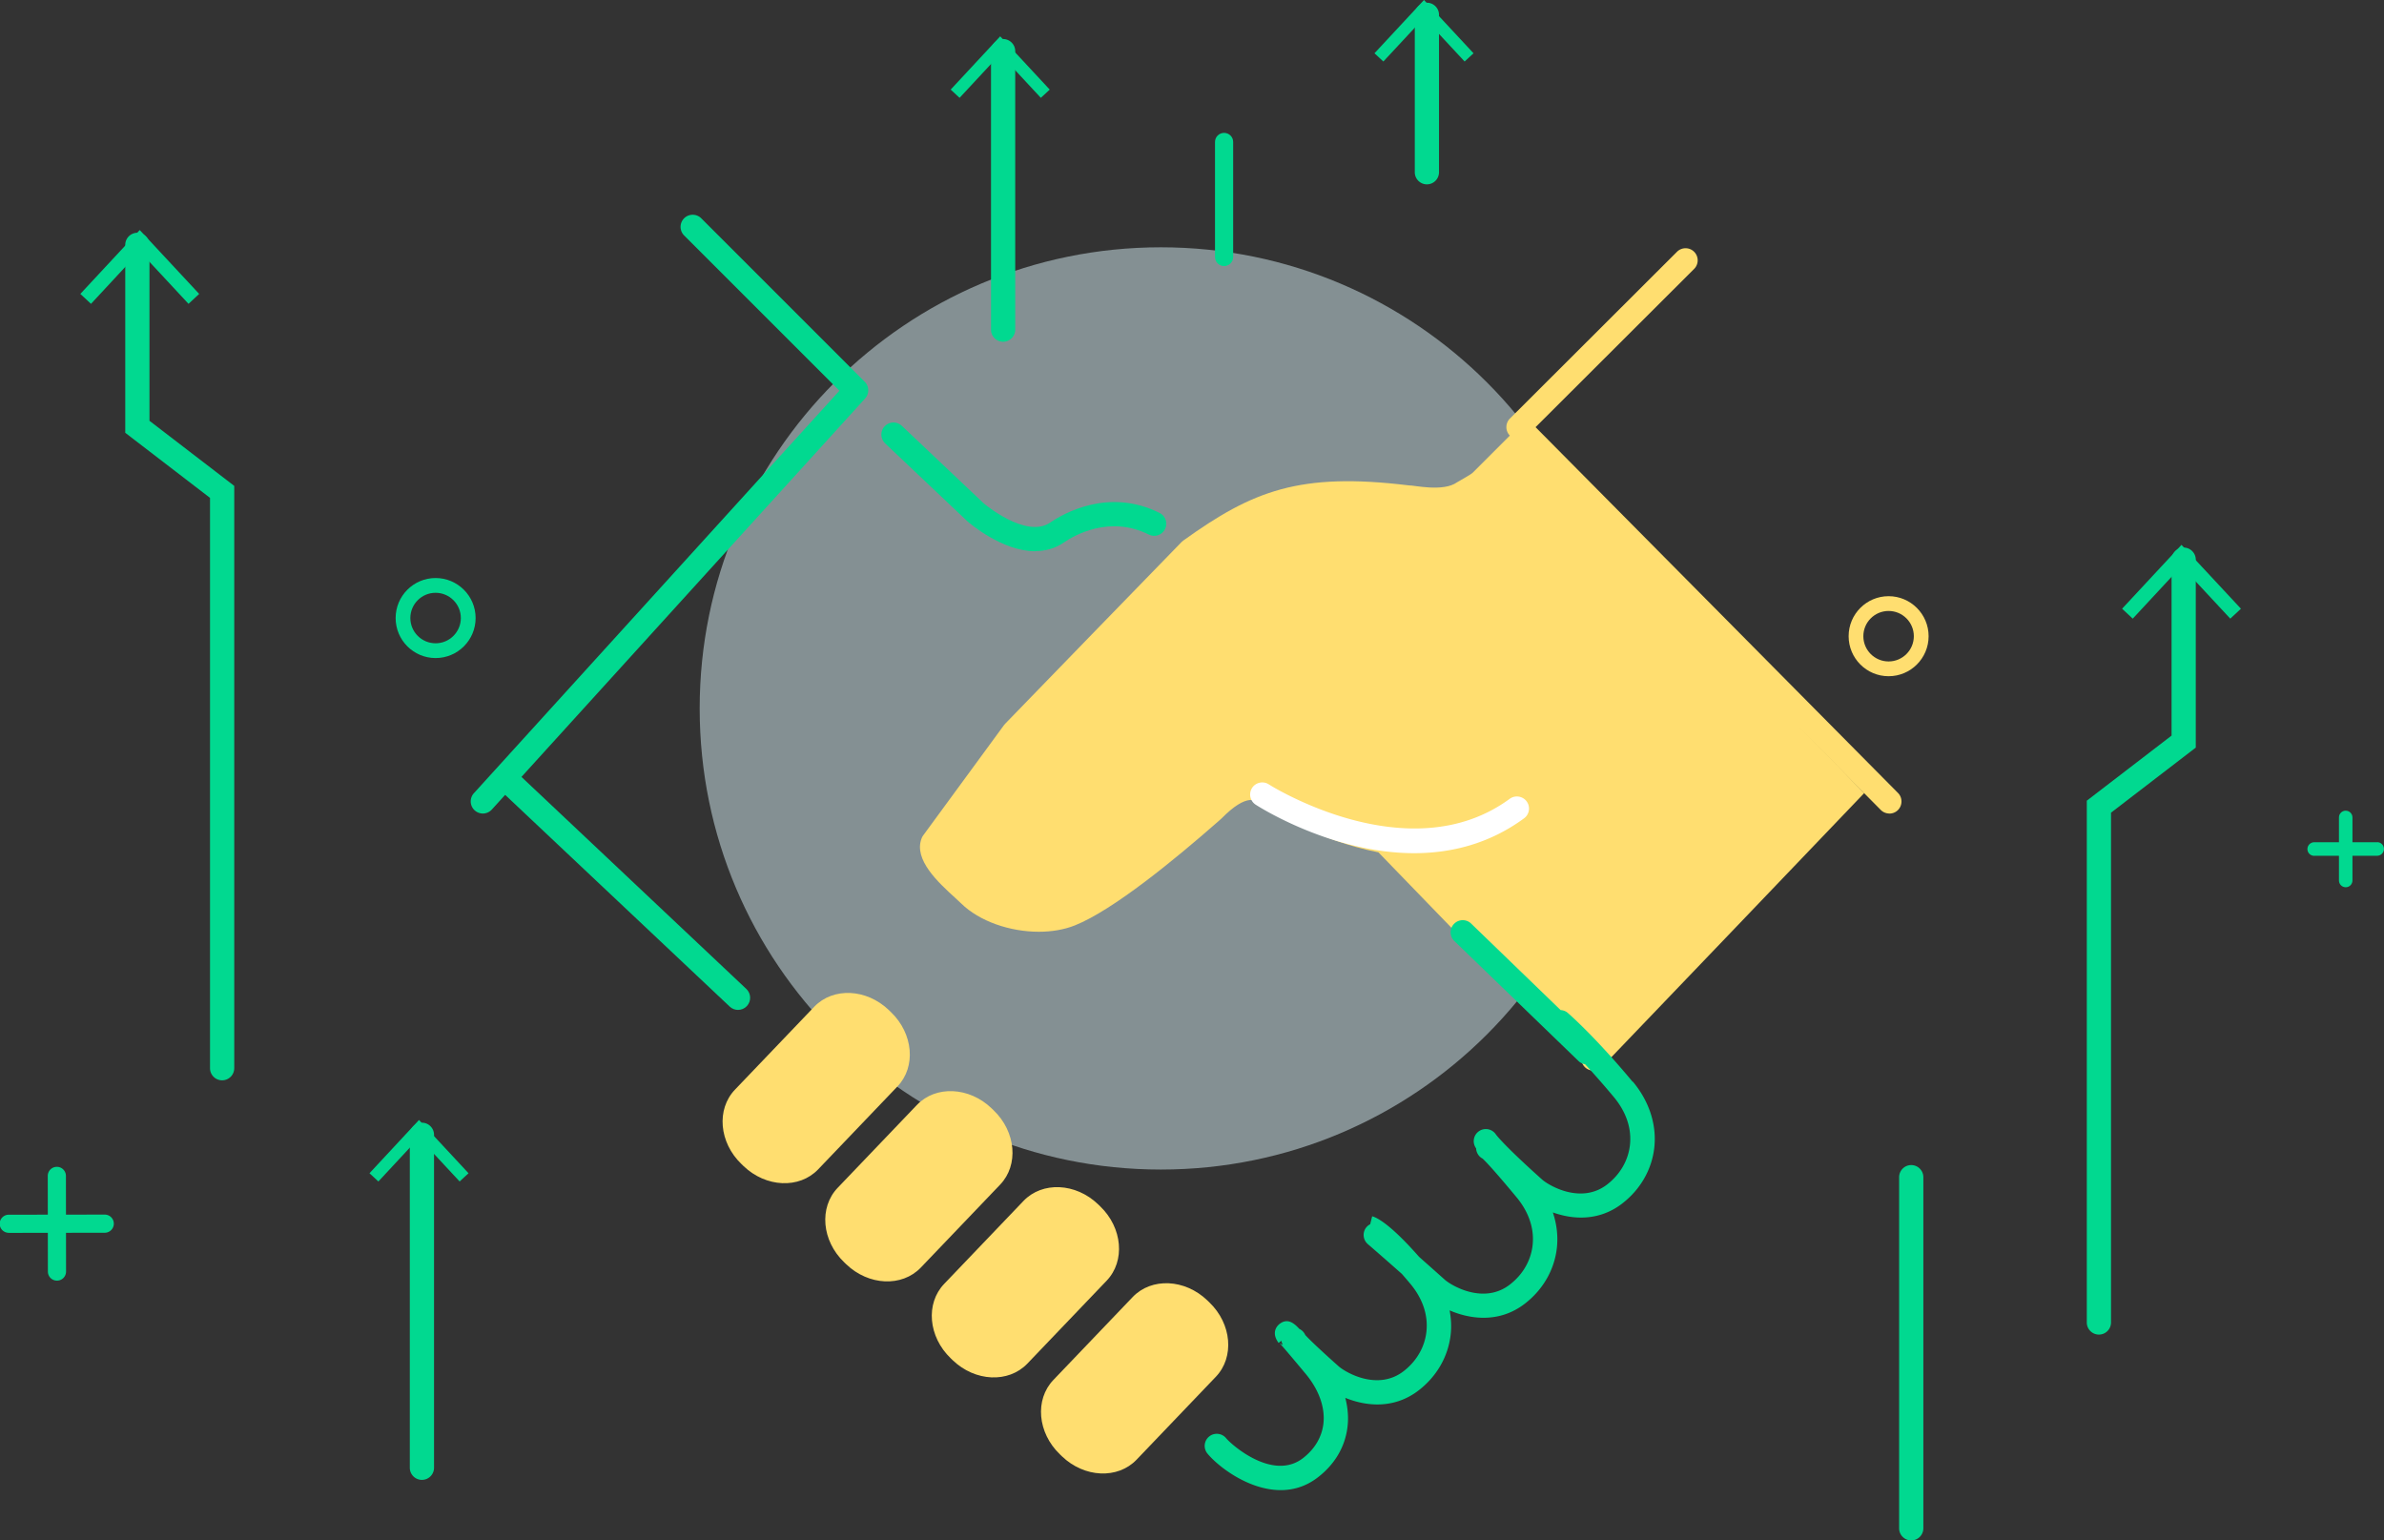
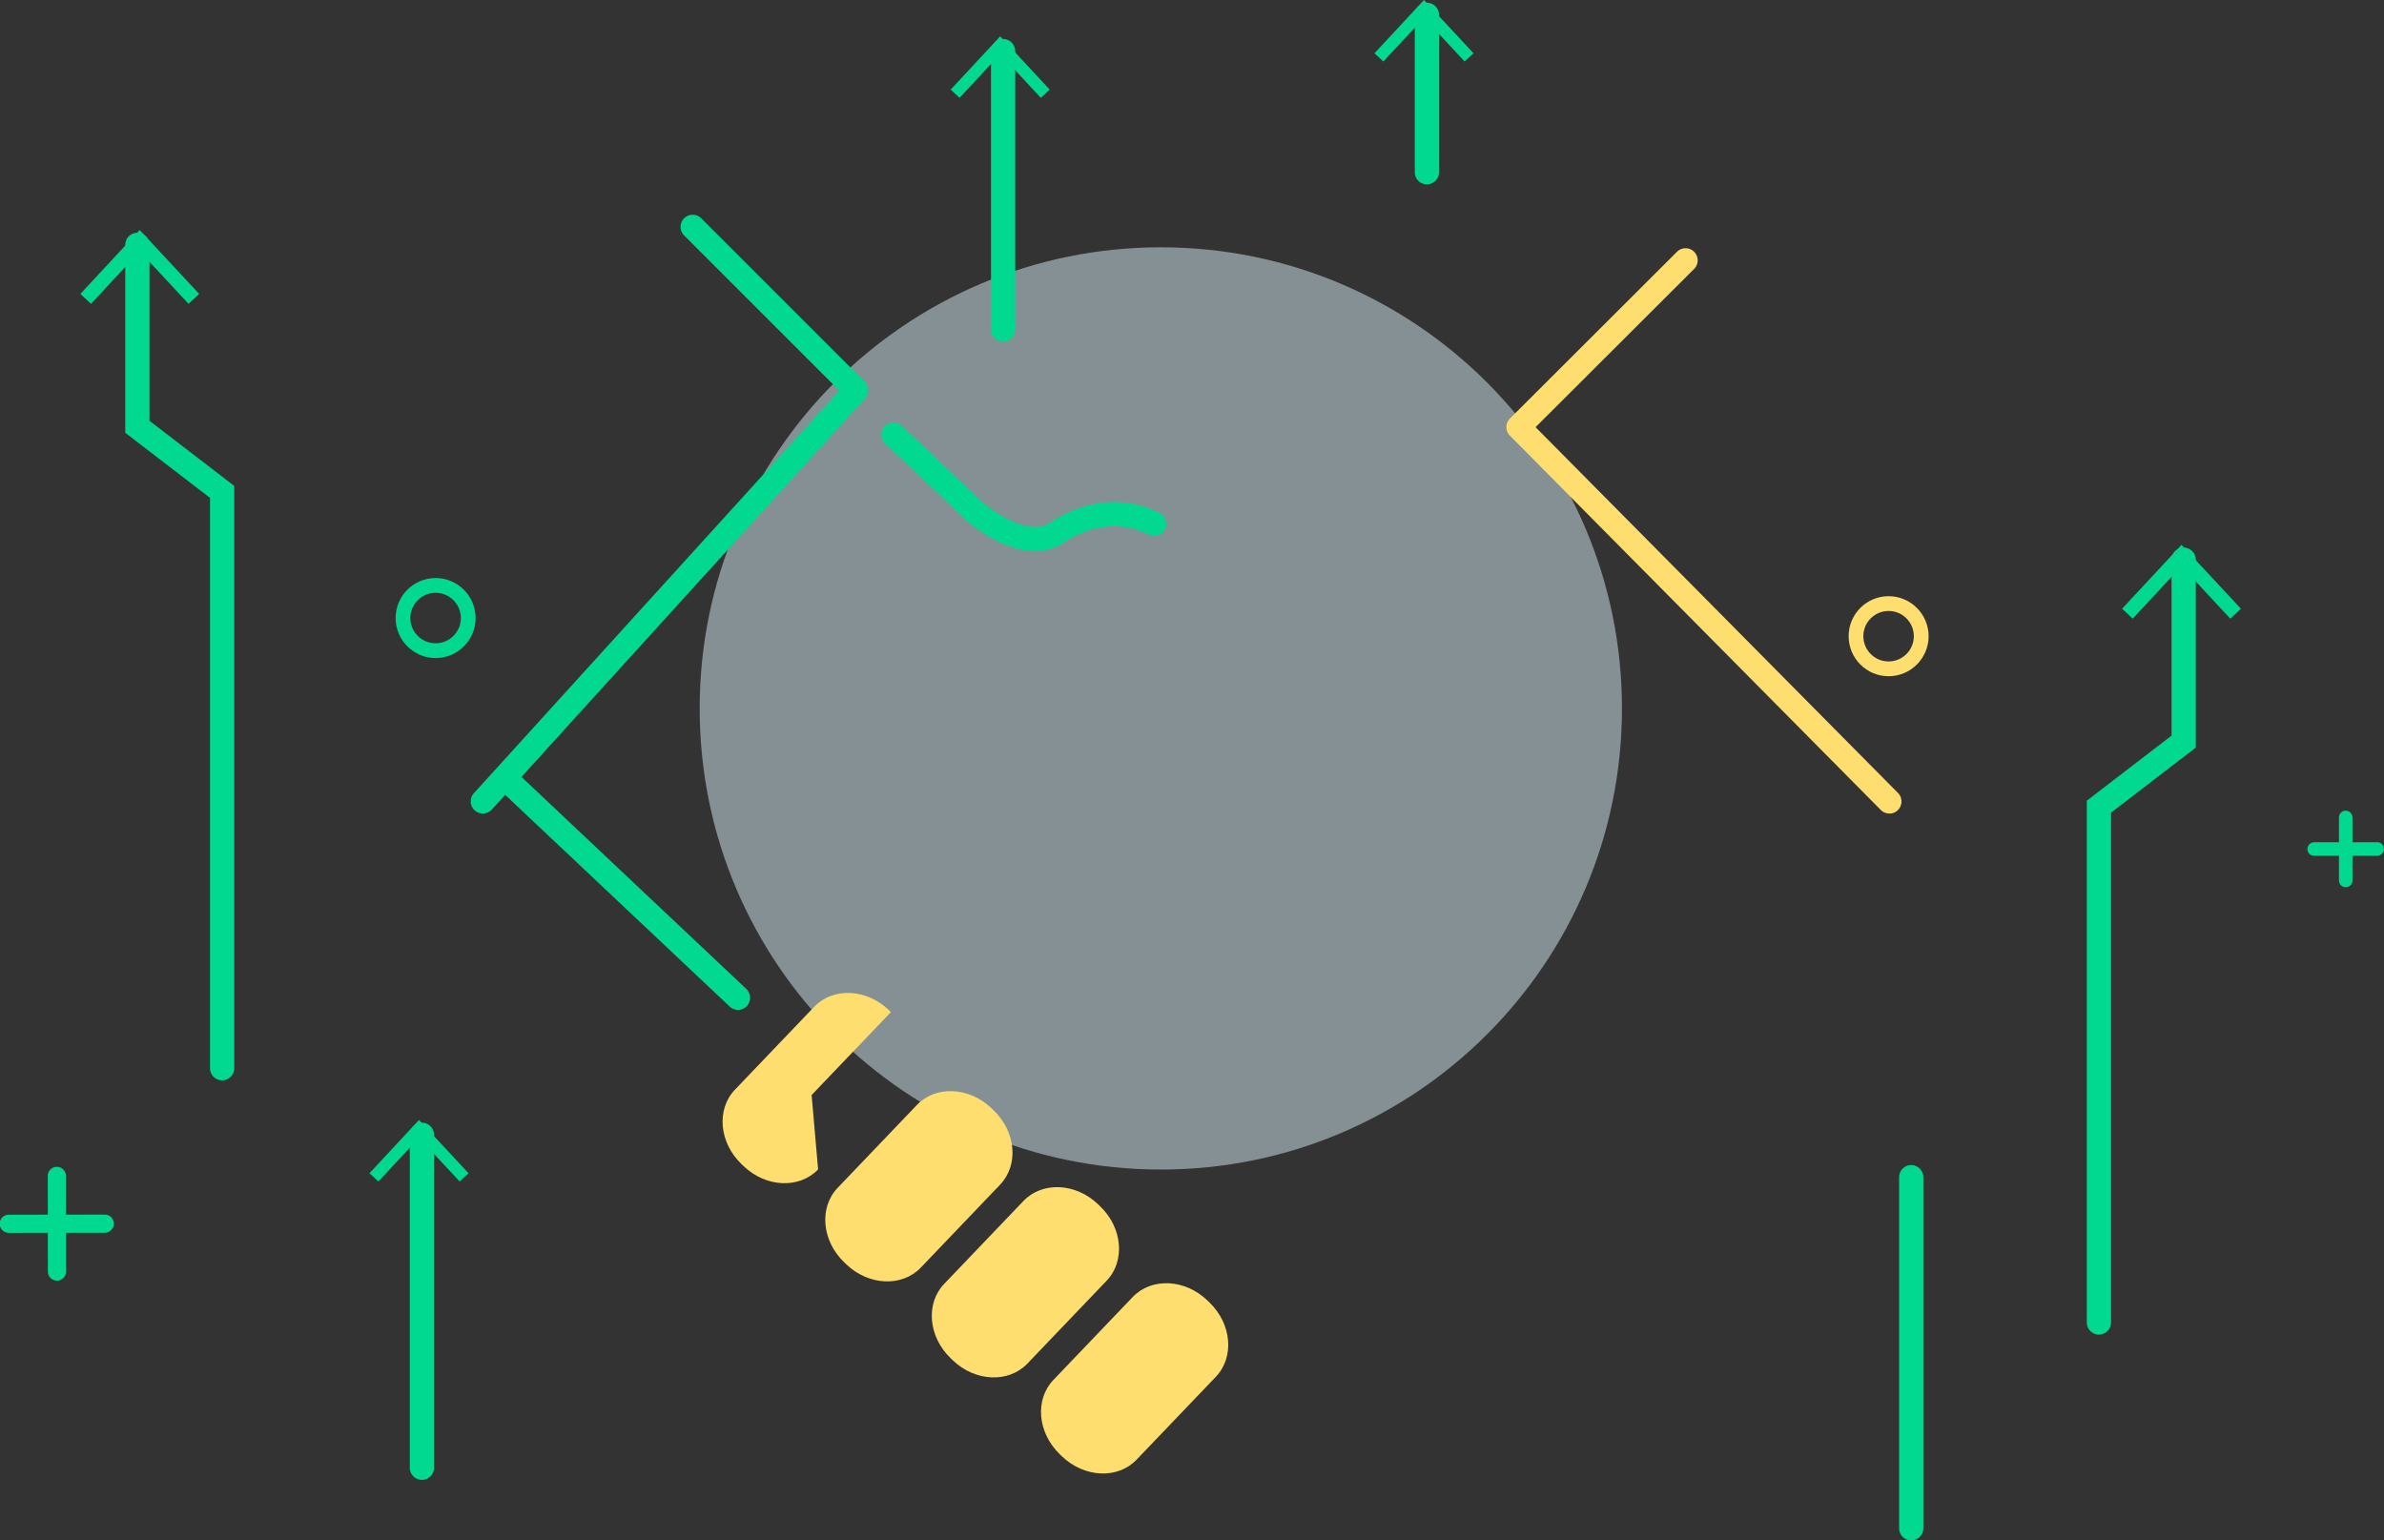
<svg xmlns="http://www.w3.org/2000/svg" id="_ÎÓÈ_1" data-name="—ÎÓÈ_1" viewBox="0 0 393.78 254.45">
  <rect x="0" y="0" width="393.78" height="254.45" fill="#333333" stroke="none" />
  <defs>
    <style>.cls-1{fill:#01d990}.cls-2{fill:#ffde70}</style>
  </defs>
  <path d="M267.91 117.02c0 42.07-34.1 76.17-76.17 76.17s-76.17-34.1-76.17-76.17 34.1-76.17 76.17-76.17 76.17 34.1 76.17 76.17Z" style="fill:#d9f0f8;opacity:.49" />
  <path d="M69.69 244.45a2 2 0 0 1-2-2v-55c0-1.1.9-2 2-2s2 .9 2 2v55a2 2 0 0 1-2 2Z" class="cls-1" />
  <path d="m61.03 193.8 1.47 1.36 6.71-7.22 6.71 7.22 1.47-1.36-8.18-8.8-8.18 8.8zM1.5 203.64a1.496 1.496 0 1 1 0-2.99l15.8-.02c.83 0 1.5.67 1.5 1.5s-.67 1.5-1.5 1.5l-15.8.02Z" class="cls-1" />
  <path d="M9.41 211.54c-.83 0-1.5-.67-1.5-1.5l-.02-15.8c0-.83.67-1.5 1.5-1.5s1.5.67 1.5 1.5l.02 15.8c0 .83-.67 1.5-1.5 1.5ZM165.69 56.45a2 2 0 0 1-2-2v-46c0-1.1.9-2 2-2s2 .9 2 2v46a2 2 0 0 1-2 2Z" class="cls-1" />
  <path d="m157.03 14.8 1.47 1.36 6.71-7.22 6.71 7.22 1.47-1.36-8.18-8.8-8.18 8.8zM235.69 30.45a2 2 0 0 1-2-2v-26c0-1.1.9-2 2-2s2 .9 2 2v26a2 2 0 0 1-2 2Z" class="cls-1" />
  <path d="m227.03 8.8 1.47 1.36 6.71-7.22 6.71 7.22 1.47-1.36-8.18-8.8-8.18 8.8zM71.95 108.7c-3.64 0-6.6-2.96-6.6-6.61s2.96-6.61 6.6-6.61 6.61 2.96 6.61 6.61-2.96 6.61-6.61 6.61Zm0-10.78c-2.3 0-4.17 1.87-4.17 4.17s1.87 4.17 4.17 4.17 4.17-1.87 4.17-4.17-1.87-4.17-4.17-4.17Z" class="cls-1" />
  <path d="M311.95 111.7c-3.64 0-6.6-2.96-6.6-6.61s2.96-6.61 6.6-6.61 6.61 2.96 6.61 6.61-2.96 6.61-6.61 6.61Zm0-10.78c-2.3 0-4.17 1.87-4.17 4.17s1.87 4.17 4.17 4.17 4.17-1.87 4.17-4.17-1.87-4.17-4.17-4.17Z" class="cls-2" />
  <path d="M315.69 254.45a2 2 0 0 1-2-2v-58c0-1.1.9-2 2-2s2 .9 2 2v58a2 2 0 0 1-2 2ZM346.69 220.45a2 2 0 0 1-2-2v-86.19l14-10.75V92.45c0-1.1.9-2 2-2s2 .9 2 2v31.04l-14 10.75v84.21a2 2 0 0 1-2 2Z" class="cls-1" />
  <path d="m350.52 100.55 1.76 1.64 8.05-8.67 8.06 8.67 1.76-1.64L360.33 90l-9.81 10.55zM36.69 178.45a2 2 0 0 1-2-2V82.24l-14-10.75V40.45c0-1.1.9-2 2-2s2 .9 2 2v29.06l14 10.75v96.19a2 2 0 0 1-2 2Z" class="cls-1" />
  <path d="m13.27 48.55 1.76 1.64 8.05-8.67 8.06 8.67 1.76-1.64L23.08 38l-9.81 10.55zM382.25 141.37c-.62 0-1.12-.5-1.12-1.12s.5-1.12 1.12-1.13h10.4v-.01c.62 0 1.12.5 1.12 1.12s-.5 1.12-1.12 1.13h-10.4v.01Z" class="cls-1" />
  <path d="M387.46 146.56c-.62 0-1.12-.5-1.12-1.12v-10.4c-.01-.62.49-1.13 1.11-1.13.62 0 1.12.5 1.12 1.12v10.4c.01.62-.49 1.13-1.11 1.13ZM171 91.06c-5.51 0-10.92-4.7-11.22-4.96L146.2 73.24c-.8-.76-.84-2.03-.08-2.83.76-.8 2.03-.84 2.83-.08l13.53 12.81s6.98 5.94 11 3.17c2.1-1.44 9.6-5.81 18.06-1.58.99.49 1.39 1.7.89 2.68-.49.99-1.7 1.39-2.68.89-6.5-3.25-12.36.17-14 1.29-1.5 1.04-3.13 1.44-4.74 1.44ZM121.9 166.82c-.49 0-.98-.18-1.37-.55l-37.48-35.34c-.8-.76-.84-2.02-.08-2.83.76-.8 2.02-.84 2.83-.08l37.48 35.34c.8.76.84 2.02.08 2.83-.39.42-.92.63-1.46.63Z" class="cls-1" />
  <path d="M79.75 134.38a2.006 2.006 0 0 1-1.48-3.35l60.38-66.49L113 38.89c-.78-.78-.78-2.05 0-2.83.78-.78 2.05-.78 2.83 0l27 27c.75.75.78 1.97.07 2.76l-61.66 67.9c-.39.43-.94.66-1.48.66Z" class="cls-1" />
  <path d="M312.08 134.38c-.52 0-1.03-.2-1.42-.59L249.4 71.96a2 2 0 0 1 0-2.82L277 41.59c.78-.78 2.05-.78 2.83 0 .78.78.78 2.05 0 2.83l-26.19 26.14 59.86 60.42c.78.78.77 2.05-.01 2.83-.39.39-.9.58-1.41.58Z" class="cls-2" />
-   <path d="M202.19 43.95c-.83 0-1.5-.67-1.5-1.5v-19c0-.83.67-1.5 1.5-1.5s1.5.67 1.5 1.5v19c0 .83-.67 1.5-1.5 1.5Z" class="cls-1" />
-   <path d="m307.92 131-58.08-59.5-6.58 6.58c-.35.35-2.48 1.5-2.58 1.58-2.29 1.66-7.21.47-7.96.52-18.08-2.21-25.82.89-37.28 9.12-.09.07-.18.14-.26.22-1.83 1.86-28.04 28.88-29.15 30.03l-.18.21-13.37 18.25c-.1.14-.19.29-.25.46-1.38 3.53 2.78 7.32 5.53 9.83.39.36.74.67 1 .93 3.02 2.97 8.07 4.68 12.83 4.68 2.12 0 4.18-.34 5.98-1.06 6.26-2.51 16.34-10.74 23.7-17.21l.35-.31s.07-.07.11-.1c4.29-4.35 5.84-3.11 6.97-2.21l.2.16c.06.05.13.08.19.12.1.11.22.2.35.29.57.37 8.27 5.24 18.24 7.2l23.76 24.54 10.32 8.12c-.77.79-.76 2.05.02 2.83.39.38.9.57 1.4.57s1.03-.2 1.43-.6c1.65-1.68 43.33-45.26 43.33-45.26Z" class="cls-2" />
-   <path d="M233.58 140.93c-13.54 0-25.46-7.55-26.17-8.01-.93-.6-1.19-1.83-.6-2.76.6-.93 1.84-1.19 2.76-.6.23.15 23.14 14.61 39.8 2.39a2.01 2.01 0 0 1 2.8.43c.65.89.46 2.14-.43 2.79-5.81 4.27-12.15 5.76-18.16 5.76Z" style="fill:#fff" />
-   <path d="M135.13 193.17c-3.11 3.24-8.62 2.99-12.32-.56l-.34-.33c-3.7-3.55-4.17-9.05-1.07-12.29l13.1-13.7c3.11-3.24 8.62-2.99 12.32.56l.34.33c3.7 3.55 4.18 9.05 1.07 12.29l-13.1 13.7ZM152.09 209.39c-3.11 3.24-8.62 2.99-12.32-.56l-.34-.33c-3.7-3.55-4.17-9.05-1.07-12.29l13.1-13.7c3.11-3.24 8.62-2.99 12.32.56l.34.33c3.7 3.55 4.18 9.05 1.07 12.29l-13.1 13.7ZM169.69 225.25c-3.11 3.24-8.62 2.99-12.32-.56l-.34-.33c-3.7-3.55-4.18-9.05-1.07-12.29l13.1-13.7c3.11-3.24 8.62-2.99 12.32.56l.34.33c3.7 3.55 4.17 9.05 1.07 12.29l-13.1 13.7ZM187.73 241.12c-3.11 3.24-8.62 2.99-12.32-.56l-.34-.33c-3.7-3.55-4.18-9.05-1.07-12.29l13.1-13.7c3.11-3.24 8.62-2.99 12.32.56l.34.33c3.7 3.55 4.17 9.05 1.07 12.29l-13.1 13.7Z" class="cls-2" />
-   <path d="M269.67 178.69c-6.18-7.44-10.52-11.21-10.7-11.37-.35-.3-.76-.45-1.19-.47L243 152.56c-.79-.77-2.06-.75-2.83.05-.77.79-.75 2.06.05 2.83l20.51 19.82c.31.3.69.47 1.08.53 1.4 1.51 3.01 3.33 4.78 5.45 2.02 2.44 2.94 5.16 2.64 7.89-.28 2.54-1.61 4.85-3.76 6.52-4.32 3.35-9.66.16-10.75-.81-6.22-5.56-7.56-7.34-7.64-7.46a1.998 1.998 0 0 0-3.31 2.24c.01.02.03.04.05.07.03.72.44 1.37 1.07 1.69.37.34 1.68 1.65 5.62 6.4 2.02 2.44 2.94 5.17 2.64 7.9-.28 2.54-1.61 4.85-3.76 6.51-4.33 3.35-9.66.16-10.75-.81-1.61-1.44-3.02-2.69-4.24-3.77-4.77-5.43-6.98-6.5-7.75-6.7l-.33 1.31c-.22.12-.43.27-.6.47-.72.84-.62 2.1.22 2.82.02.02 1.88 1.61 5.62 4.92.44.51.91 1.05 1.41 1.65 2.03 2.44 2.94 5.17 2.64 7.89-.28 2.54-1.61 4.85-3.76 6.52-4.33 3.35-9.66.16-10.75-.81-3.88-3.46-5.11-4.73-5.5-5.16-.19-.44-.54-.8-.99-1.02-.85-.93-1.94-1.84-3.27-.8-.26.2-1.49 1.31-.15 3.12l.48-.35c.02.21.09.43.22.68-.23-.09-.44-.21-.61-.37.12.12.8.85 4.39 5.16 2.18 2.62 3.22 5.53 2.93 8.18-.25 2.24-1.42 4.22-3.38 5.74-4.99 3.85-11.83-2.24-12.69-3.29-.7-.85-1.96-.98-2.81-.28-.86.7-.98 1.96-.28 2.81 1.74 2.12 6.78 6.04 12.1 6.04 2.07 0 4.17-.59 6.14-2.11 2.85-2.2 4.55-5.13 4.91-8.47.17-1.53.02-3.1-.38-4.66 1.56.63 3.38 1.09 5.29 1.09 2.25 0 4.63-.63 6.83-2.33 3.01-2.33 4.89-5.62 5.29-9.25.14-1.32.07-2.65-.18-3.96 1.62.7 3.56 1.22 5.6 1.22 2.26 0 4.63-.63 6.83-2.33 3.01-2.33 4.89-5.61 5.29-9.24.21-1.96-.03-3.93-.67-5.83 1.41.5 2.99.85 4.65.85 2.25 0 4.63-.63 6.82-2.33 3.01-2.33 4.89-5.62 5.29-9.24.41-3.78-.84-7.64-3.54-10.88Z" class="cls-1" />
+   <path d="M135.13 193.17c-3.11 3.24-8.62 2.99-12.32-.56l-.34-.33c-3.7-3.55-4.17-9.05-1.07-12.29l13.1-13.7c3.11-3.24 8.62-2.99 12.32.56l.34.33l-13.1 13.7ZM152.09 209.39c-3.11 3.24-8.62 2.99-12.32-.56l-.34-.33c-3.7-3.55-4.17-9.05-1.07-12.29l13.1-13.7c3.11-3.24 8.62-2.99 12.32.56l.34.33c3.7 3.55 4.18 9.05 1.07 12.29l-13.1 13.7ZM169.69 225.25c-3.11 3.24-8.62 2.99-12.32-.56l-.34-.33c-3.7-3.55-4.18-9.05-1.07-12.29l13.1-13.7c3.11-3.24 8.62-2.99 12.32.56l.34.33c3.7 3.55 4.17 9.05 1.07 12.29l-13.1 13.7ZM187.73 241.12c-3.11 3.24-8.62 2.99-12.32-.56l-.34-.33c-3.7-3.55-4.18-9.05-1.07-12.29l13.1-13.7c3.11-3.24 8.62-2.99 12.32.56l.34.33c3.7 3.55 4.17 9.05 1.07 12.29l-13.1 13.7Z" class="cls-2" />
</svg>